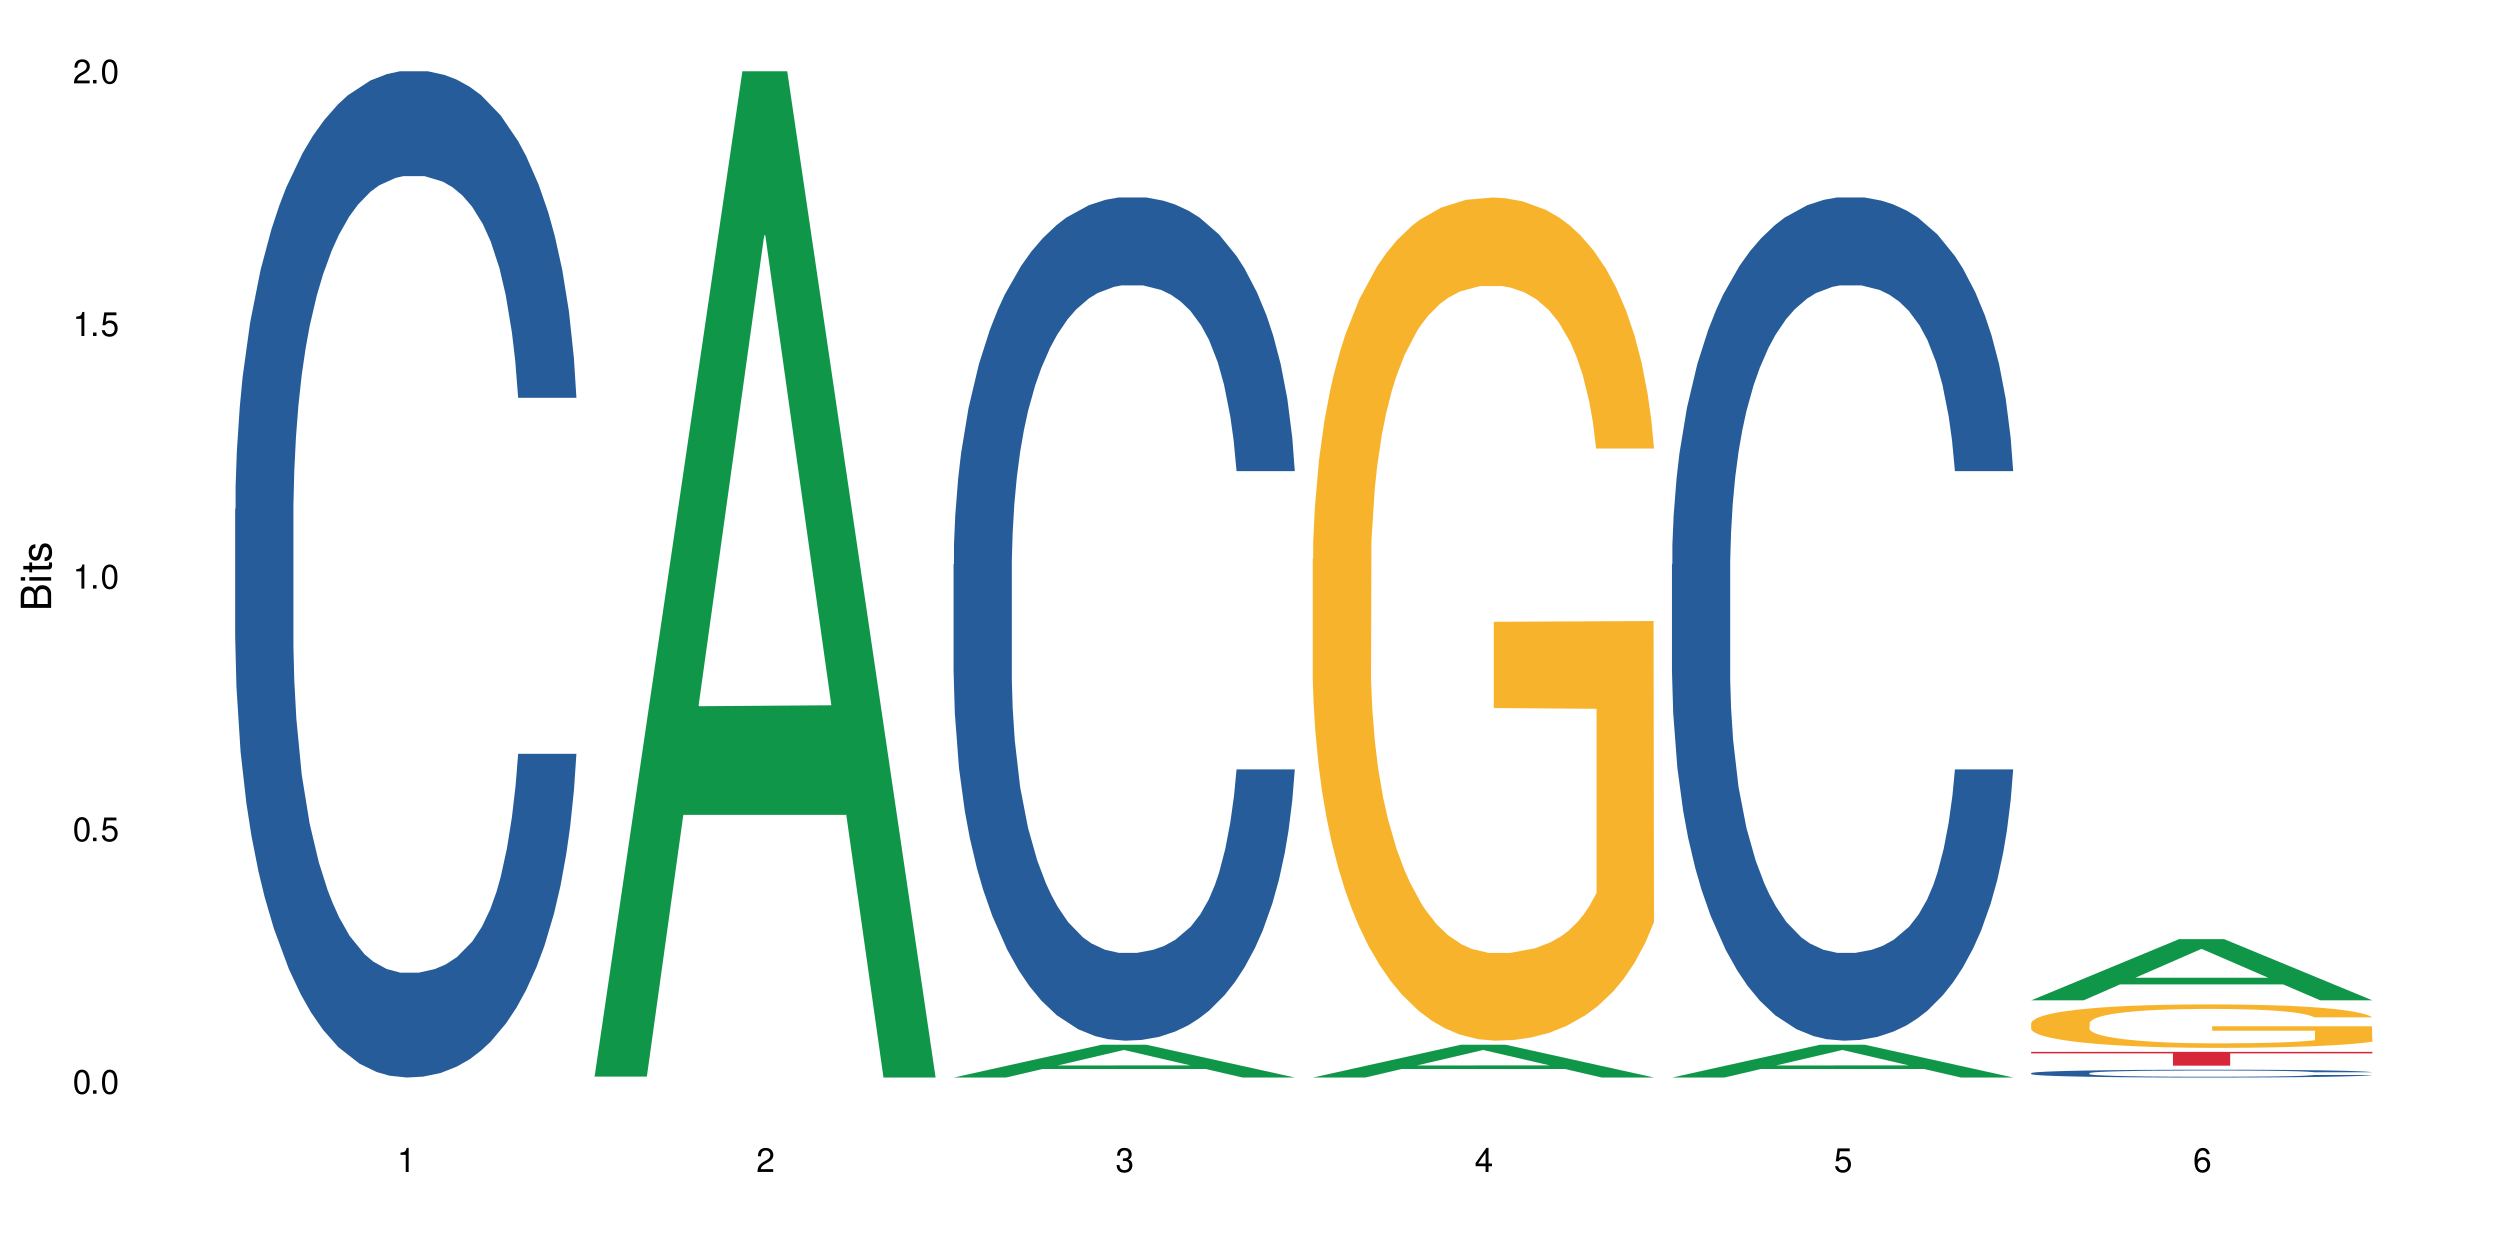
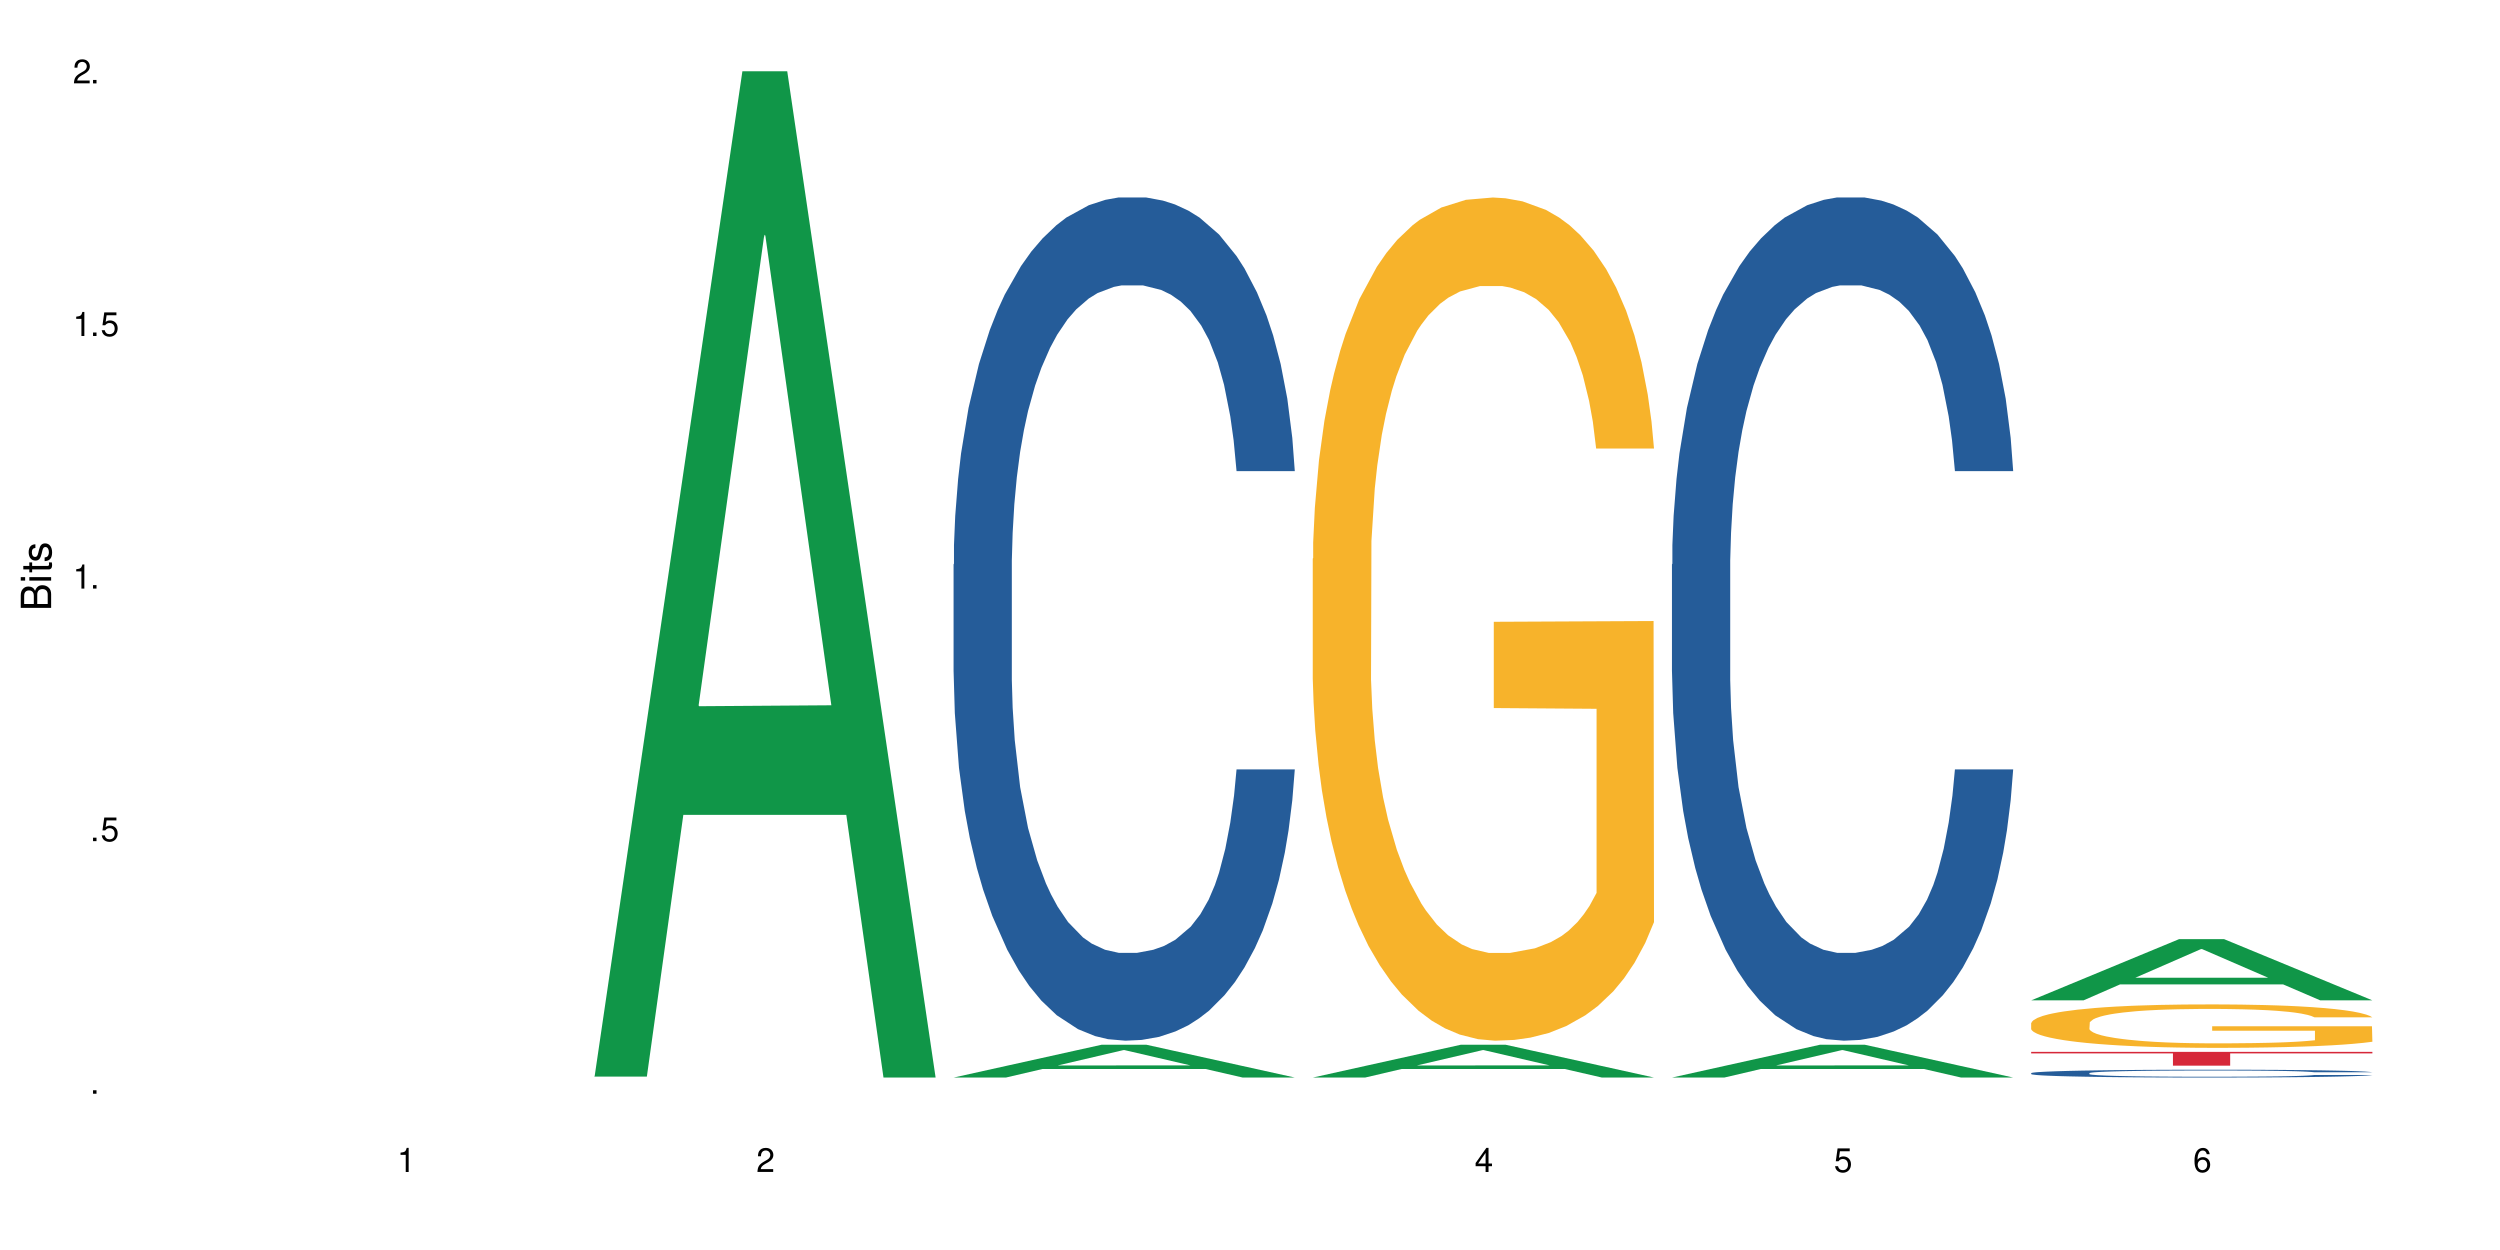
<svg xmlns="http://www.w3.org/2000/svg" xmlns:xlink="http://www.w3.org/1999/xlink" width="720" height="360" viewBox="0 0 720 360">
  <defs>
    <g>
      <g id="glyph-0-0">
</g>
      <g id="glyph-0-1">
-         <path d="M 2.641 -6.938 C 2 -6.938 1.422 -6.656 1.078 -6.172 C 0.641 -5.562 0.406 -4.641 0.406 -3.359 C 0.406 -1.016 1.188 0.219 2.641 0.219 C 4.078 0.219 4.859 -1.016 4.859 -3.297 C 4.859 -4.641 4.656 -5.547 4.203 -6.172 C 3.844 -6.656 3.281 -6.938 2.641 -6.938 Z M 2.641 -6.188 C 3.547 -6.188 4 -5.25 4 -3.375 C 4 -1.406 3.562 -0.484 2.625 -0.484 C 1.734 -0.484 1.281 -1.438 1.281 -3.344 C 1.281 -5.25 1.734 -6.188 2.641 -6.188 Z M 2.641 -6.188 " />
-       </g>
+         </g>
      <g id="glyph-0-2">
        <path d="M 1.828 -1 L 0.828 -1 L 0.828 0 L 1.828 0 Z M 1.828 -1 " />
      </g>
      <g id="glyph-0-3">
        <path d="M 4.562 -6.797 L 1.062 -6.797 L 0.547 -3.094 L 1.328 -3.094 C 1.719 -3.562 2.047 -3.734 2.578 -3.734 C 3.484 -3.734 4.062 -3.109 4.062 -2.094 C 4.062 -1.125 3.484 -0.531 2.578 -0.531 C 1.828 -0.531 1.375 -0.906 1.188 -1.672 L 0.328 -1.672 C 0.453 -1.109 0.547 -0.844 0.75 -0.594 C 1.125 -0.078 1.828 0.219 2.594 0.219 C 3.969 0.219 4.922 -0.781 4.922 -2.219 C 4.922 -3.562 4.031 -4.484 2.719 -4.484 C 2.25 -4.484 1.859 -4.359 1.469 -4.062 L 1.734 -5.969 L 4.562 -5.969 Z M 4.562 -6.797 " />
      </g>
      <g id="glyph-0-4">
        <path d="M 2.484 -4.938 L 2.484 0 L 3.328 0 L 3.328 -6.938 L 2.766 -6.938 C 2.469 -5.875 2.281 -5.734 0.984 -5.562 L 0.984 -4.938 Z M 2.484 -4.938 " />
      </g>
      <g id="glyph-0-5">
        <path d="M 4.859 -0.828 L 1.281 -0.828 C 1.359 -1.406 1.672 -1.781 2.5 -2.281 L 3.469 -2.828 C 4.406 -3.344 4.906 -4.062 4.906 -4.906 C 4.906 -5.484 4.672 -6.031 4.266 -6.406 C 3.859 -6.766 3.375 -6.938 2.719 -6.938 C 1.859 -6.938 1.219 -6.625 0.844 -6.031 C 0.609 -5.672 0.5 -5.234 0.484 -4.531 L 1.328 -4.531 C 1.359 -5.016 1.406 -5.281 1.531 -5.516 C 1.75 -5.938 2.188 -6.203 2.703 -6.203 C 3.469 -6.203 4.031 -5.641 4.031 -4.891 C 4.031 -4.344 3.719 -3.859 3.125 -3.516 L 2.234 -3 C 0.812 -2.172 0.406 -1.531 0.328 -0.016 L 4.859 -0.016 Z M 4.859 -0.828 " />
      </g>
      <g id="glyph-0-6">
-         <path d="M 2.125 -3.188 L 2.578 -3.188 C 3.5 -3.188 3.984 -2.766 3.984 -1.922 C 3.984 -1.062 3.469 -0.531 2.594 -0.531 C 1.656 -0.531 1.203 -1 1.156 -2.016 L 0.312 -2.016 C 0.344 -1.453 0.438 -1.094 0.609 -0.781 C 0.953 -0.109 1.625 0.219 2.547 0.219 C 3.953 0.219 4.859 -0.625 4.859 -1.938 C 4.859 -2.828 4.516 -3.297 3.703 -3.594 C 4.344 -3.844 4.656 -4.328 4.656 -5.031 C 4.656 -6.219 3.875 -6.938 2.578 -6.938 C 1.203 -6.938 0.484 -6.172 0.453 -4.703 L 1.297 -4.703 C 1.312 -5.125 1.344 -5.359 1.453 -5.578 C 1.641 -5.969 2.062 -6.203 2.594 -6.203 C 3.344 -6.203 3.797 -5.75 3.797 -5 C 3.797 -4.516 3.609 -4.219 3.25 -4.047 C 3.016 -3.953 2.703 -3.922 2.125 -3.906 Z M 2.125 -3.188 " />
-       </g>
+         </g>
      <g id="glyph-0-7">
        <path d="M 3.141 -1.672 L 3.141 0 L 3.984 0 L 3.984 -1.672 L 4.984 -1.672 L 4.984 -2.438 L 3.984 -2.438 L 3.984 -6.938 L 3.359 -6.938 L 0.266 -2.578 L 0.266 -1.672 Z M 3.141 -2.438 L 1 -2.438 L 3.141 -5.5 Z M 3.141 -2.438 " />
      </g>
      <g id="glyph-0-8">
        <path d="M 4.781 -5.125 C 4.609 -6.266 3.891 -6.938 2.844 -6.938 C 2.094 -6.938 1.422 -6.578 1.031 -5.953 C 0.594 -5.266 0.406 -4.422 0.406 -3.172 C 0.406 -2 0.578 -1.25 0.984 -0.641 C 1.359 -0.078 1.953 0.219 2.703 0.219 C 3.984 0.219 4.922 -0.75 4.922 -2.094 C 4.922 -3.375 4.062 -4.281 2.844 -4.281 C 2.172 -4.281 1.641 -4.031 1.281 -3.516 C 1.281 -5.234 1.828 -6.188 2.797 -6.188 C 3.391 -6.188 3.797 -5.797 3.938 -5.125 Z M 2.734 -3.531 C 3.547 -3.531 4.062 -2.953 4.062 -2.031 C 4.062 -1.156 3.484 -0.531 2.703 -0.531 C 1.922 -0.531 1.328 -1.188 1.328 -2.078 C 1.328 -2.938 1.906 -3.531 2.734 -3.531 Z M 2.734 -3.531 " />
      </g>
      <g id="glyph-1-0">
</g>
      <g id="glyph-1-1">
        <path d="M 0 -0.953 L 0 -4.891 C 0 -5.719 -0.234 -6.344 -0.734 -6.797 C -1.188 -7.234 -1.812 -7.469 -2.5 -7.469 C -3.547 -7.469 -4.188 -7 -4.625 -5.875 C -4.984 -6.688 -5.625 -7.094 -6.531 -7.094 C -7.172 -7.094 -7.734 -6.859 -8.141 -6.391 C -8.562 -5.922 -8.75 -5.344 -8.75 -4.5 L -8.75 -0.953 Z M -4.984 -2.062 L -7.766 -2.062 L -7.766 -4.219 C -7.766 -4.844 -7.688 -5.203 -7.453 -5.5 C -7.219 -5.812 -6.859 -5.969 -6.375 -5.969 C -5.891 -5.969 -5.531 -5.812 -5.297 -5.5 C -5.062 -5.203 -4.984 -4.844 -4.984 -4.219 Z M -0.984 -2.062 L -4 -2.062 L -4 -4.781 C -4 -5.766 -3.438 -6.359 -2.484 -6.359 C -1.547 -6.359 -0.984 -5.766 -0.984 -4.781 Z M -0.984 -2.062 " />
      </g>
      <g id="glyph-1-2">
        <path d="M -6.281 -1.797 L -6.281 -0.797 L 0 -0.797 L 0 -1.797 Z M -8.75 -1.797 L -8.75 -0.797 L -7.484 -0.797 L -7.484 -1.797 Z M -8.75 -1.797 " />
      </g>
      <g id="glyph-1-3">
        <path d="M -6.281 -3.047 L -6.281 -2.016 L -8.016 -2.016 L -8.016 -1.016 L -6.281 -1.016 L -6.281 -0.172 L -5.469 -0.172 L -5.469 -1.016 L -0.719 -1.016 C -0.078 -1.016 0.281 -1.453 0.281 -2.234 C 0.281 -2.5 0.25 -2.719 0.188 -3.047 L -0.641 -3.047 C -0.609 -2.906 -0.594 -2.766 -0.594 -2.562 C -0.594 -2.141 -0.719 -2.016 -1.156 -2.016 L -5.469 -2.016 L -5.469 -3.047 Z M -6.281 -3.047 " />
      </g>
      <g id="glyph-1-4">
        <path d="M -4.531 -5.25 C -5.766 -5.25 -6.469 -4.422 -6.469 -2.969 C -6.469 -1.516 -5.719 -0.562 -4.547 -0.562 C -3.562 -0.562 -3.094 -1.062 -2.734 -2.562 L -2.516 -3.484 C -2.344 -4.188 -2.094 -4.469 -1.641 -4.469 C -1.047 -4.469 -0.641 -3.875 -0.641 -3 C -0.641 -2.453 -0.797 -2 -1.062 -1.75 C -1.25 -1.594 -1.422 -1.531 -1.875 -1.469 L -1.875 -0.406 C -0.422 -0.453 0.281 -1.266 0.281 -2.922 C 0.281 -4.5 -0.5 -5.516 -1.719 -5.516 C -2.656 -5.516 -3.172 -4.984 -3.469 -3.734 L -3.703 -2.766 C -3.891 -1.953 -4.156 -1.609 -4.594 -1.609 C -5.188 -1.609 -5.547 -2.125 -5.547 -2.938 C -5.547 -3.75 -5.203 -4.172 -4.531 -4.203 Z M -4.531 -5.25 " />
      </g>
    </g>
  </defs>
  <rect x="-72" y="-36" width="864" height="432" fill="rgb(100%, 100%, 100%)" fill-opacity="1" />
-   <path fill-rule="nonzero" fill="rgb(14.51%, 36.078%, 60%)" fill-opacity="1" d="M 67.73 146.621 L 67.852 146.355 L 67.852 140 L 68.211 129.934 L 69.051 117.215 L 69.887 108.477 L 72.047 92.844 L 75.043 77.746 L 78.156 66.09 L 80.434 59.203 L 82.473 53.902 L 87.145 44.102 L 90.145 39.07 L 93.379 34.566 L 97.332 30.062 L 100.211 27.414 L 106.684 23.176 L 111.477 21.32 L 115.191 20.527 L 123.223 20.527 L 128.016 21.586 L 131.492 22.91 L 135.324 25.031 L 138.562 27.414 L 144.195 33.242 L 149.227 40.66 L 151.504 44.898 L 155.102 53.109 L 157.855 61.055 L 159.773 67.945 L 161.934 77.746 L 163.848 89.668 L 165.289 103.176 L 166.008 114.566 L 149.227 114.566 L 148.391 103.973 L 147.43 95.758 L 145.633 84.898 L 143.836 77.215 L 141.316 69.535 L 139.039 64.5 L 135.926 59.469 L 133.168 56.289 L 130.293 53.902 L 127.535 52.316 L 122.262 50.727 L 116.148 50.727 L 113.871 51.254 L 109.199 53.375 L 106.684 55.23 L 103.086 58.938 L 100.57 62.383 L 97.574 67.68 L 95.535 72.184 L 93.02 79.07 L 91.223 85.164 L 89.184 93.906 L 87.984 100.527 L 86.906 107.945 L 85.949 116.688 L 85.23 125.957 L 84.75 135.762 L 84.508 145.297 L 84.508 186.355 L 84.75 195.895 L 85.348 207.02 L 86.906 223.18 L 89.184 237.219 L 91.82 248.344 L 94.336 256.293 L 95.777 260 L 97.691 264.238 L 100.688 269.535 L 105.004 274.836 L 107.52 276.953 L 111.355 279.074 L 115.312 280.133 L 120.586 280.133 L 125.258 279.074 L 128.375 277.75 L 131.609 275.629 L 136.043 271.125 L 138.801 266.887 L 141.199 261.855 L 142.996 256.82 L 144.195 252.582 L 145.992 244.371 L 147.43 235.363 L 148.508 226.094 L 149.227 217.086 L 166.008 217.086 L 165.289 227.684 L 164.207 238.012 L 163.129 245.695 L 161.453 254.969 L 159.535 263.18 L 156.777 272.449 L 154.5 278.543 L 151.504 285.168 L 148.75 290.199 L 145.754 294.703 L 141.316 300 L 138.441 302.648 L 135.324 305.035 L 131.609 307.152 L 126.938 309.008 L 121.902 310.066 L 117.227 310.332 L 112.195 309.801 L 108.48 308.742 L 103.566 306.359 L 97.453 301.59 L 93.02 296.559 L 89.543 291.523 L 86.547 286.227 L 83.191 279.074 L 78.875 267.418 L 76.238 258.41 L 74.441 250.992 L 72.406 240.664 L 70.969 231.391 L 69.289 216.555 L 68.09 197.746 L 67.73 183.18 Z M 67.73 146.621 " />
  <path fill-rule="nonzero" fill="rgb(6.275%, 58.824%, 28.235%)" fill-opacity="1" d="M 171.18 310.059 L 171.285 309.789 L 213.809 20.527 L 226.723 20.527 L 269.453 310.332 L 254.441 310.332 L 243.73 234.684 L 196.797 234.684 L 186.297 310.059 L 171.18 310.059 L 201.312 203.391 L 239.426 203.117 L 220.422 67.875 L 220.211 67.602 L 220 68.418 L 201.207 203.117 L 201.312 203.391 Z M 171.18 310.059 " />
  <path fill-rule="nonzero" fill="rgb(6.275%, 58.824%, 28.235%)" fill-opacity="1" d="M 274.629 310.324 L 274.73 310.316 L 317.254 300.887 L 330.168 300.887 L 372.902 310.332 L 357.887 310.332 L 347.18 307.867 L 300.246 307.867 L 289.746 310.324 L 274.629 310.324 L 304.762 306.848 L 342.875 306.84 L 323.871 302.43 L 323.66 302.422 L 323.449 302.449 L 304.656 306.84 L 304.762 306.848 Z M 274.629 310.324 " />
  <path fill-rule="nonzero" fill="rgb(14.51%, 36.078%, 60%)" fill-opacity="1" d="M 274.629 162.543 L 274.746 162.32 L 274.746 156.992 L 275.105 148.559 L 275.945 137.902 L 276.785 130.578 L 278.941 117.48 L 281.938 104.828 L 285.055 95.059 L 287.332 89.289 L 289.367 84.848 L 294.043 76.637 L 297.039 72.418 L 300.273 68.645 L 304.23 64.871 L 307.105 62.652 L 313.578 59.102 L 318.371 57.547 L 322.086 56.879 L 330.117 56.879 L 334.91 57.77 L 338.387 58.879 L 342.223 60.652 L 345.457 62.652 L 351.09 67.535 L 356.125 73.75 L 358.402 77.301 L 361.996 84.184 L 364.754 90.844 L 366.672 96.613 L 368.828 104.828 L 370.746 114.816 L 372.184 126.137 L 372.902 135.684 L 356.125 135.684 L 355.285 126.805 L 354.324 119.922 L 352.527 110.82 L 350.73 104.383 L 348.215 97.945 L 345.938 93.727 L 342.82 89.512 L 340.062 86.848 L 337.188 84.848 L 334.43 83.516 L 329.156 82.188 L 323.047 82.188 L 320.77 82.629 L 316.094 84.406 L 313.578 85.961 L 309.98 89.066 L 307.465 91.953 L 304.469 96.391 L 302.434 100.164 L 299.914 105.938 L 298.117 111.043 L 296.078 118.367 L 294.883 123.918 L 293.801 130.133 L 292.844 137.457 L 292.125 145.227 L 291.645 153.441 L 291.406 161.43 L 291.406 195.84 L 291.645 203.828 L 292.246 213.152 L 293.801 226.691 L 296.078 238.457 L 298.715 247.781 L 301.234 254.441 L 302.672 257.547 L 304.59 261.098 L 307.586 265.539 L 311.898 269.977 L 314.418 271.754 L 318.25 273.531 L 322.207 274.418 L 327.48 274.418 L 332.152 273.531 L 335.27 272.422 L 338.508 270.645 L 342.941 266.871 L 345.695 263.32 L 348.094 259.102 L 349.891 254.883 L 351.09 251.332 L 352.887 244.449 L 354.324 236.902 L 355.406 229.133 L 356.125 221.586 L 372.902 221.586 L 372.184 230.465 L 371.105 239.125 L 370.027 245.562 L 368.348 253.332 L 366.43 260.211 L 363.676 267.98 L 361.398 273.086 L 358.402 278.637 L 355.645 282.852 L 352.648 286.625 L 348.215 291.066 L 345.336 293.285 L 342.223 295.285 L 338.508 297.059 L 333.832 298.613 L 328.797 299.5 L 324.125 299.723 L 319.09 299.281 L 315.375 298.391 L 310.461 296.395 L 304.348 292.398 L 299.914 288.18 L 296.438 283.965 L 293.441 279.523 L 290.086 273.531 L 285.773 263.762 L 283.137 256.215 L 281.34 250 L 279.301 241.344 L 277.863 233.574 L 276.184 221.145 L 274.988 205.383 L 274.629 193.176 Z M 274.629 162.543 " />
  <path fill-rule="nonzero" fill="rgb(6.275%, 58.824%, 28.235%)" fill-opacity="1" d="M 378.074 310.324 L 378.18 310.316 L 420.703 300.887 L 433.617 300.887 L 476.352 310.332 L 461.336 310.332 L 450.625 307.867 L 403.695 307.867 L 393.195 310.324 L 378.074 310.324 L 408.207 306.848 L 446.32 306.84 L 427.316 302.43 L 427.109 302.422 L 426.898 302.449 L 408.105 306.84 L 408.207 306.848 Z M 378.074 310.324 " />
  <path fill-rule="nonzero" fill="rgb(96.863%, 70.196%, 16.863%)" fill-opacity="1" d="M 378.074 160.891 L 378.195 160.672 L 378.195 156.234 L 378.676 146.254 L 379.871 132.504 L 381.43 121.195 L 383.109 112.324 L 384.188 107.668 L 385.984 101.012 L 387.543 96.133 L 391.496 86.156 L 396.531 76.84 L 399.289 72.848 L 402.402 69.078 L 406.84 64.863 L 408.875 63.312 L 415.109 59.762 L 422.18 57.547 L 429.969 56.879 L 433.566 57.102 L 438.48 57.988 L 445.191 60.43 L 449.023 62.645 L 452.02 64.863 L 455.137 67.746 L 458.973 72.184 L 462.566 77.504 L 465.445 82.828 L 468.32 89.48 L 470.719 96.578 L 472.754 104.34 L 474.555 113.656 L 475.633 121.418 L 476.352 129.18 L 459.691 129.18 L 458.734 121.418 L 457.652 115.43 L 455.855 108.109 L 454.059 102.789 L 452.262 98.574 L 448.906 92.809 L 446.027 89.258 L 442.434 86.156 L 438.957 84.16 L 435.004 82.828 L 432.605 82.383 L 426.254 82.383 L 420.5 83.938 L 417.145 85.711 L 414.75 87.484 L 411.395 90.812 L 409.355 93.473 L 408.156 95.246 L 404.562 102.121 L 402.164 108.332 L 400.848 112.547 L 399.168 119.199 L 397.969 125.188 L 396.652 134.059 L 395.934 140.711 L 394.973 155.793 L 394.855 195.711 L 395.215 204.137 L 395.934 213.23 L 396.891 221.215 L 398.328 229.645 L 399.766 236.074 L 402.285 244.723 L 404.441 250.488 L 406.121 254.258 L 409.355 260.246 L 410.672 262.242 L 413.789 266.234 L 417.027 269.34 L 420.98 272 L 423.977 273.332 L 428.77 274.441 L 434.883 274.441 L 442.074 273.109 L 446.629 271.336 L 449.746 269.562 L 451.781 268.008 L 454.297 265.57 L 456.098 263.352 L 457.773 260.914 L 459.812 257.145 L 459.812 204.137 L 430.211 203.918 L 430.211 179.078 L 476.23 178.855 L 476.352 265.57 L 473.832 271.559 L 470.719 277.324 L 467.723 281.758 L 464.605 285.531 L 460.172 289.742 L 456.574 292.406 L 451.062 295.508 L 446.027 297.504 L 440.754 298.836 L 436.082 299.5 L 430.57 299.723 L 425.656 299.281 L 420.383 297.949 L 416.188 296.176 L 412.352 293.957 L 408.516 291.074 L 403.723 286.418 L 400.605 282.648 L 397.371 277.988 L 394.133 272.445 L 391.258 266.457 L 389.34 261.801 L 387.422 256.477 L 385.387 249.824 L 383.469 242.285 L 382.031 235.41 L 380.711 227.648 L 379.754 220.328 L 378.793 210.348 L 378.316 202.363 L 378.074 195.488 Z M 378.074 160.891 " />
  <path fill-rule="nonzero" fill="rgb(6.275%, 58.824%, 28.235%)" fill-opacity="1" d="M 481.523 310.324 L 481.629 310.316 L 524.152 300.887 L 537.066 300.887 L 579.797 310.332 L 564.785 310.332 L 554.074 307.867 L 507.141 307.867 L 496.641 310.324 L 481.523 310.324 L 511.656 306.848 L 549.77 306.84 L 530.766 302.43 L 530.555 302.422 L 530.348 302.449 L 511.551 306.84 L 511.656 306.848 Z M 481.523 310.324 " />
  <path fill-rule="nonzero" fill="rgb(14.51%, 36.078%, 60%)" fill-opacity="1" d="M 481.523 162.543 L 481.645 162.32 L 481.645 156.992 L 482.004 148.559 L 482.84 137.902 L 483.68 130.578 L 485.836 117.48 L 488.832 104.828 L 491.949 95.059 L 494.227 89.289 L 496.266 84.848 L 500.938 76.637 L 503.934 72.418 L 507.172 68.645 L 511.125 64.871 L 514 62.652 L 520.473 59.102 L 525.27 57.547 L 528.984 56.879 L 537.012 56.879 L 541.809 57.77 L 545.281 58.879 L 549.117 60.652 L 552.352 62.652 L 557.984 67.535 L 563.02 73.75 L 565.297 77.301 L 568.891 84.184 L 571.648 90.844 L 573.566 96.613 L 575.723 104.828 L 577.641 114.816 L 579.078 126.137 L 579.797 135.684 L 563.02 135.684 L 562.18 126.805 L 561.223 119.922 L 559.426 110.82 L 557.625 104.383 L 555.109 97.945 L 552.832 93.727 L 549.715 89.512 L 546.961 86.848 L 544.082 84.848 L 541.328 83.516 L 536.055 82.188 L 529.941 82.188 L 527.664 82.629 L 522.992 84.406 L 520.473 85.961 L 516.879 89.066 L 514.363 91.953 L 511.367 96.391 L 509.328 100.164 L 506.812 105.938 L 505.012 111.043 L 502.977 118.367 L 501.777 123.918 L 500.699 130.133 L 499.738 137.457 L 499.02 145.227 L 498.543 153.441 L 498.301 161.43 L 498.301 195.84 L 498.543 203.828 L 499.141 213.152 L 500.699 226.691 L 502.977 238.457 L 505.613 247.781 L 508.129 254.441 L 509.566 257.547 L 511.484 261.098 L 514.48 265.539 L 518.797 269.977 L 521.312 271.754 L 525.148 273.531 L 529.102 274.418 L 534.375 274.418 L 539.051 273.531 L 542.168 272.422 L 545.402 270.645 L 549.836 266.871 L 552.594 263.32 L 554.988 259.102 L 556.789 254.883 L 557.984 251.332 L 559.785 244.449 L 561.223 236.902 L 562.301 229.133 L 563.02 221.586 L 579.797 221.586 L 579.078 230.465 L 578 239.125 L 576.922 245.562 L 575.246 253.332 L 573.328 260.211 L 570.57 267.98 L 568.293 273.086 L 565.297 278.637 L 562.539 282.852 L 559.543 286.625 L 555.109 291.066 L 552.234 293.285 L 549.117 295.285 L 545.402 297.059 L 540.727 298.613 L 535.695 299.5 L 531.02 299.723 L 525.988 299.281 L 522.27 298.391 L 517.359 296.395 L 511.246 292.398 L 506.812 288.18 L 503.336 283.965 L 500.34 279.523 L 496.984 273.531 L 492.668 263.762 L 490.031 256.215 L 488.234 250 L 486.195 241.344 L 484.758 233.574 L 483.082 221.145 L 481.883 205.383 L 481.523 193.176 Z M 481.523 162.543 " />
  <path fill-rule="nonzero" fill="rgb(6.275%, 58.824%, 28.235%)" fill-opacity="1" d="M 584.973 288.09 L 585.074 288.07 L 627.598 270.461 L 640.512 270.461 L 683.246 288.105 L 668.23 288.105 L 657.523 283.5 L 610.59 283.5 L 600.09 288.09 L 584.973 288.09 L 615.105 281.594 L 653.219 281.578 L 634.215 273.344 L 634.004 273.328 L 633.793 273.375 L 615 281.578 L 615.105 281.594 Z M 584.973 288.09 " />
  <path fill-rule="nonzero" fill="rgb(14.51%, 36.078%, 60%)" fill-opacity="1" d="M 584.973 309.059 L 585.09 309.055 L 585.09 309.008 L 585.449 308.93 L 586.289 308.828 L 587.129 308.762 L 589.285 308.641 L 592.281 308.523 L 595.398 308.43 L 597.676 308.379 L 599.711 308.336 L 604.387 308.262 L 607.383 308.223 L 610.617 308.188 L 614.574 308.152 L 617.449 308.129 L 623.922 308.098 L 628.715 308.082 L 632.43 308.078 L 640.461 308.078 L 645.254 308.086 L 648.73 308.094 L 652.566 308.113 L 655.801 308.129 L 661.434 308.176 L 666.469 308.234 L 668.746 308.266 L 672.34 308.332 L 675.098 308.391 L 677.016 308.445 L 679.172 308.523 L 681.09 308.613 L 682.527 308.719 L 683.246 308.809 L 666.469 308.809 L 665.629 308.727 L 664.672 308.664 L 662.871 308.578 L 661.074 308.52 L 658.559 308.457 L 656.281 308.418 L 653.164 308.379 L 650.406 308.355 L 647.531 308.336 L 644.773 308.324 L 639.504 308.312 L 633.391 308.312 L 631.113 308.316 L 626.438 308.332 L 623.922 308.348 L 620.328 308.375 L 617.809 308.402 L 614.812 308.445 L 612.777 308.48 L 610.258 308.531 L 608.461 308.578 L 606.426 308.648 L 605.227 308.699 L 604.148 308.758 L 603.188 308.824 L 602.469 308.898 L 601.988 308.973 L 601.75 309.047 L 601.75 309.367 L 601.988 309.441 L 602.59 309.527 L 604.148 309.652 L 606.426 309.762 L 609.059 309.852 L 611.578 309.91 L 613.016 309.941 L 614.934 309.973 L 617.93 310.016 L 622.242 310.055 L 624.762 310.074 L 628.598 310.09 L 632.551 310.098 L 637.824 310.098 L 642.5 310.09 L 645.613 310.078 L 648.852 310.062 L 653.285 310.027 L 656.043 309.996 L 658.438 309.957 L 660.234 309.914 L 661.434 309.883 L 663.23 309.82 L 664.672 309.75 L 665.75 309.676 L 666.469 309.605 L 683.246 309.605 L 682.527 309.688 L 681.449 309.77 L 680.371 309.828 L 678.691 309.902 L 676.773 309.965 L 674.02 310.039 L 671.742 310.086 L 668.746 310.137 L 665.988 310.176 L 662.992 310.211 L 658.559 310.254 L 655.68 310.273 L 652.566 310.293 L 648.852 310.309 L 644.176 310.32 L 639.141 310.332 L 634.469 310.332 L 629.434 310.328 L 625.719 310.32 L 620.805 310.301 L 614.695 310.266 L 610.258 310.227 L 606.785 310.188 L 603.789 310.145 L 600.43 310.09 L 596.117 310 L 593.48 309.93 L 591.684 309.871 L 589.645 309.789 L 588.207 309.719 L 586.527 309.602 L 585.332 309.457 L 584.973 309.344 Z M 584.973 309.059 " />
  <path fill-rule="nonzero" fill="rgb(96.863%, 70.196%, 16.863%)" fill-opacity="1" d="M 584.973 294.629 L 585.09 294.617 L 585.09 294.387 L 585.57 293.875 L 586.77 293.164 L 588.328 292.582 L 590.004 292.125 L 591.082 291.887 L 592.883 291.543 L 594.438 291.293 L 598.395 290.777 L 603.426 290.297 L 606.184 290.09 L 609.301 289.898 L 613.734 289.68 L 615.773 289.602 L 622.004 289.418 L 629.074 289.301 L 636.867 289.27 L 640.461 289.281 L 645.375 289.324 L 652.086 289.453 L 655.922 289.566 L 658.918 289.68 L 662.035 289.828 L 665.867 290.059 L 669.465 290.332 L 672.34 290.605 L 675.215 290.949 L 677.613 291.312 L 679.652 291.715 L 681.449 292.195 L 682.527 292.594 L 683.246 292.996 L 666.586 292.996 L 665.629 292.594 L 664.551 292.285 L 662.754 291.91 L 660.953 291.633 L 659.156 291.418 L 655.801 291.121 L 652.926 290.938 L 649.328 290.777 L 645.855 290.676 L 641.898 290.605 L 639.504 290.582 L 633.148 290.582 L 627.398 290.664 L 624.043 290.754 L 621.645 290.844 L 618.289 291.016 L 616.25 291.152 L 615.055 291.246 L 611.457 291.602 L 609.059 291.922 L 607.742 292.137 L 606.062 292.48 L 604.867 292.789 L 603.547 293.246 L 602.828 293.59 L 601.871 294.367 L 601.75 296.422 L 602.109 296.855 L 602.828 297.324 L 603.789 297.738 L 605.227 298.172 L 606.664 298.504 L 609.18 298.949 L 611.336 299.246 L 613.016 299.441 L 616.25 299.75 L 617.57 299.852 L 620.688 300.059 L 623.922 300.219 L 627.875 300.355 L 630.871 300.422 L 635.668 300.48 L 641.777 300.48 L 648.969 300.41 L 653.523 300.32 L 656.641 300.23 L 658.676 300.148 L 661.195 300.023 L 662.992 299.91 L 664.672 299.781 L 666.707 299.59 L 666.707 296.855 L 637.105 296.848 L 637.105 295.566 L 683.125 295.555 L 683.246 300.023 L 680.73 300.332 L 677.613 300.629 L 674.617 300.859 L 671.5 301.051 L 667.066 301.27 L 663.473 301.406 L 657.957 301.566 L 652.926 301.668 L 647.652 301.738 L 642.977 301.773 L 637.465 301.785 L 632.551 301.762 L 627.277 301.691 L 623.082 301.602 L 619.246 301.484 L 615.414 301.336 L 610.617 301.098 L 607.504 300.902 L 604.266 300.664 L 601.031 300.379 L 598.156 300.07 L 596.238 299.828 L 594.32 299.555 L 592.281 299.211 L 590.363 298.824 L 588.926 298.469 L 587.609 298.07 L 586.648 297.691 L 585.691 297.176 L 585.211 296.766 L 584.973 296.41 Z M 584.973 294.629 " />
  <path fill-rule="nonzero" fill="rgb(83.922%, 15.686%, 22.353%)" fill-opacity="1" d="M 584.973 302.945 L 683.246 302.945 L 683.246 303.371 L 642.289 303.375 L 642.289 306.914 L 625.809 306.914 L 625.809 303.379 L 625.57 303.371 L 584.973 303.371 Z M 584.973 302.945 " />
  <g fill="rgb(0%, 0%, 0%)" fill-opacity="1">
    <use xlink:href="#glyph-0-1" x="20.965" y="314.993" />
    <use xlink:href="#glyph-0-2" x="25.965" y="314.993" />
    <use xlink:href="#glyph-0-1" x="28.965" y="314.993" />
  </g>
  <g fill="rgb(0%, 0%, 0%)" fill-opacity="1">
    <use xlink:href="#glyph-0-1" x="20.965" y="242.251" />
    <use xlink:href="#glyph-0-2" x="25.965" y="242.251" />
    <use xlink:href="#glyph-0-3" x="28.965" y="242.251" />
  </g>
  <g fill="rgb(0%, 0%, 0%)" fill-opacity="1">
    <use xlink:href="#glyph-0-4" x="20.965" y="169.509" />
    <use xlink:href="#glyph-0-2" x="25.965" y="169.509" />
    <use xlink:href="#glyph-0-1" x="28.965" y="169.509" />
  </g>
  <g fill="rgb(0%, 0%, 0%)" fill-opacity="1">
    <use xlink:href="#glyph-0-4" x="20.965" y="96.767" />
    <use xlink:href="#glyph-0-2" x="25.965" y="96.767" />
    <use xlink:href="#glyph-0-3" x="28.965" y="96.767" />
  </g>
  <g fill="rgb(0%, 0%, 0%)" fill-opacity="1">
    <use xlink:href="#glyph-0-5" x="20.965" y="24.024" />
    <use xlink:href="#glyph-0-2" x="25.965" y="24.024" />
    <use xlink:href="#glyph-0-1" x="28.965" y="24.024" />
  </g>
  <g fill="rgb(0%, 0%, 0%)" fill-opacity="1">
    <use xlink:href="#glyph-0-4" x="114.367" y="337.532" />
  </g>
  <g fill="rgb(0%, 0%, 0%)" fill-opacity="1">
    <use xlink:href="#glyph-0-5" x="217.816" y="337.532" />
  </g>
  <g fill="rgb(0%, 0%, 0%)" fill-opacity="1">
    <use xlink:href="#glyph-0-6" x="321.266" y="337.532" />
  </g>
  <g fill="rgb(0%, 0%, 0%)" fill-opacity="1">
    <use xlink:href="#glyph-0-7" x="424.711" y="337.532" />
  </g>
  <g fill="rgb(0%, 0%, 0%)" fill-opacity="1">
    <use xlink:href="#glyph-0-3" x="528.16" y="337.532" />
  </g>
  <g fill="rgb(0%, 0%, 0%)" fill-opacity="1">
    <use xlink:href="#glyph-0-8" x="631.609" y="337.532" />
  </g>
  <g fill="rgb(0%, 0%, 0%)" fill-opacity="1">
    <use xlink:href="#glyph-1-1" x="14.725" y="176.012" />
    <use xlink:href="#glyph-1-2" x="14.725" y="168.012" />
    <use xlink:href="#glyph-1-3" x="14.725" y="165.012" />
    <use xlink:href="#glyph-1-4" x="14.725" y="162.012" />
  </g>
</svg>